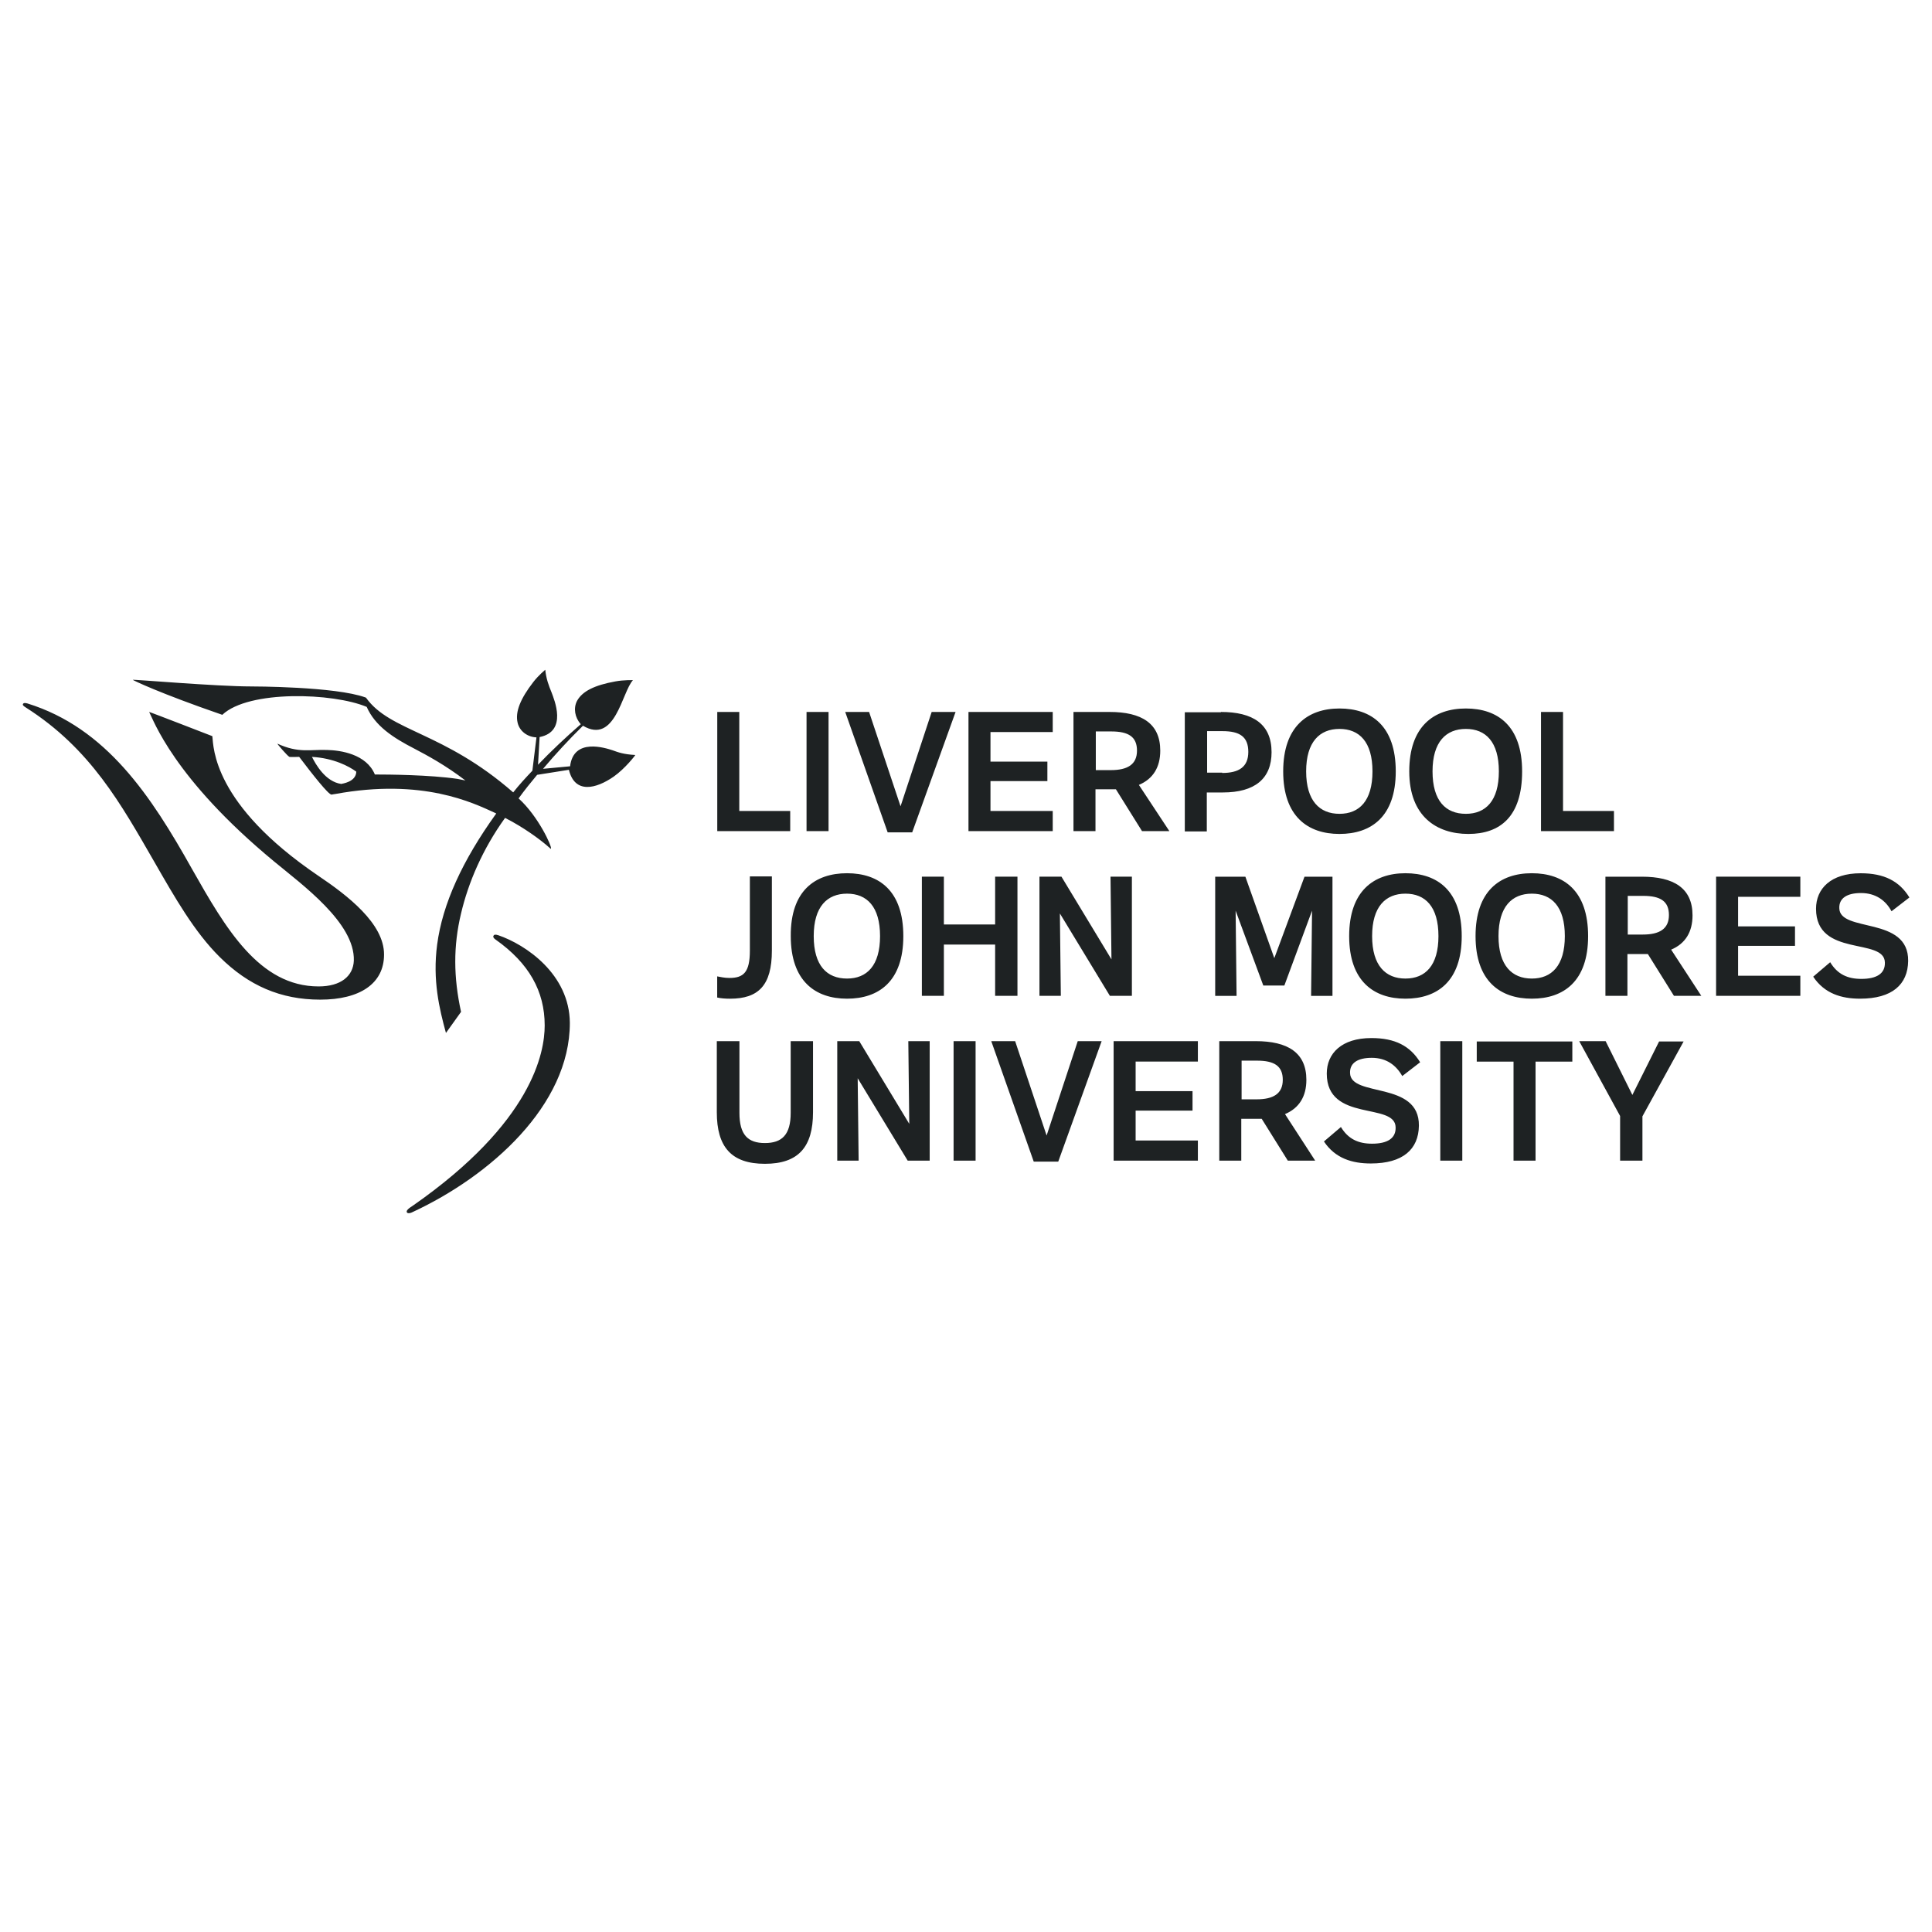
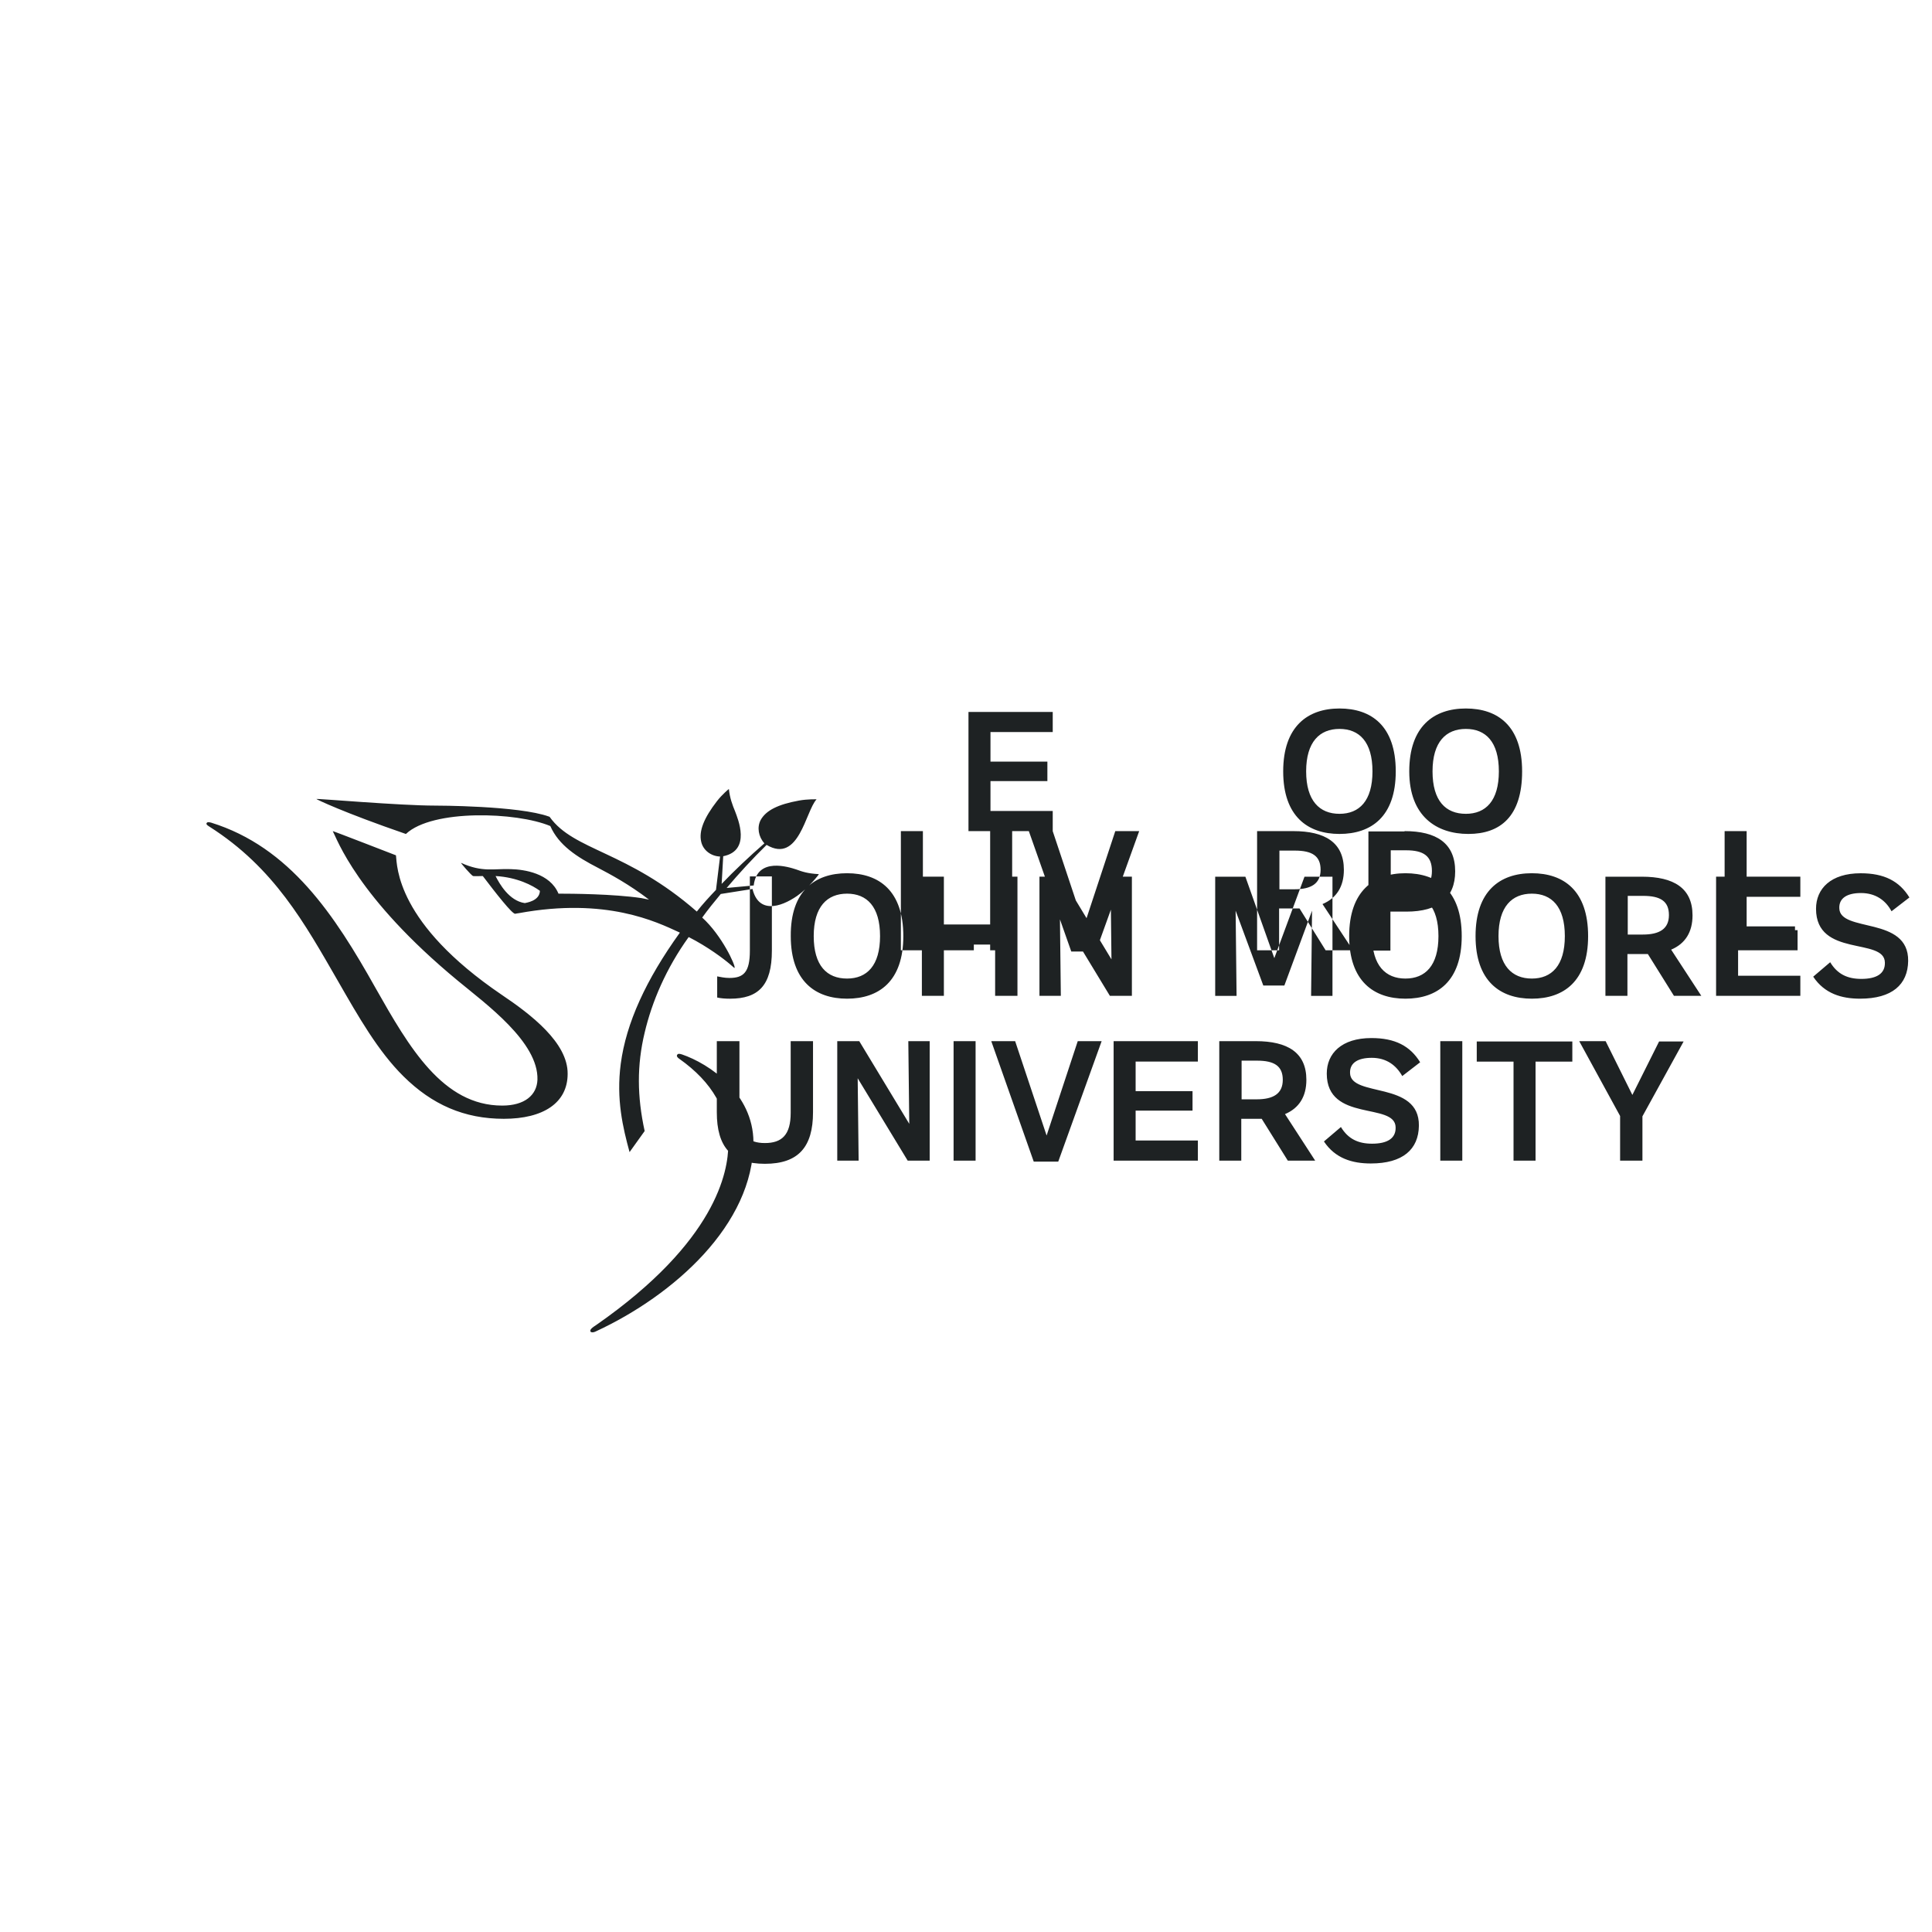
<svg xmlns="http://www.w3.org/2000/svg" id="Layer_1" viewBox="0 0 1080 1080">
  <defs>
    <style>.cls-1{fill:#1e2223;}</style>
  </defs>
-   <path class="cls-1" d="m912.5,612.08l14.94-29.88h13.71l-23.02,41.83v24.78h-12.48v-24.96l-22.85-41.83h14.76l14.94,30.05Zm-345.01-30.05h-13.36l23.73,67.31h13.71l24.25-67.31h-13.36l-17.4,52.73-17.58-52.73Zm-154.31,0h-12.48v39.72c0,19.33,8.08,28.82,26.89,28.82s26.89-9.49,26.89-28.82v-39.72h-12.48v40.07c0,12.3-4.92,16.87-14.41,16.87s-14.24-4.57-14.24-16.87v-40.07h-.18Zm370.67,19.51l10.02-7.73c-5.62-9.14-14.06-13.53-27.24-13.53-16.7,0-24.96,8.61-24.96,19.86,0,27.42,38.31,15.82,38.49,30.05.18,6.15-4.57,9.14-13.18,9.14-7.73,0-13.36-2.64-17.4-9.32l-9.49,8.08c6.33,9.49,15.82,12.3,26.19,12.3,17.93,0,26.72-7.91,26.89-21.09.35-25.31-38.31-15.64-38.49-29.53-.18-5.62,4.39-8.44,12.13-8.44,8.26,0,13.71,4.22,17.05,10.19m-303.53-19.51h-12.3v66.79h11.95l-.53-46.05,27.95,46.05h12.3v-66.79h-11.95l.53,46.22-27.95-46.22Zm189.29,66.79v-11.25h-34.8v-16.7h31.81v-10.9h-31.81v-16.52h34.8v-11.42h-47.1v66.79h47.1Zm176.28,0h12.48v-55.36h20.56v-11.25h-53.43v11.25h20.56v55.36h-.18Zm-28.47-66.79h-12.3v66.79h12.3v-66.79Zm-272.07,0h-12.3v66.79h12.3v-66.79Zm189.82,66.79h-15.29l-14.59-23.38h-11.42v23.38h-12.3v-66.79h20.39c17.75,0,28.3,6.33,28.3,21.62,0,9.32-4.04,15.82-11.95,19.16l16.87,26.01Zm-32.69-34.27c9.32,0,14.59-3.16,14.59-10.9s-4.75-10.72-14.41-10.72h-8.61v21.62h8.44m-6.33-124.44h-16.87v66.61h11.95l-.53-47.63,15.47,41.83h11.78l15.47-41.83-.53,47.63h11.95v-66.61h-15.64l-16.87,45.52-16.17-45.52Zm-295.45,67.49c2.28.53,4.75.7,7.38.7,15.82,0,23.38-7.38,23.38-26.89v-41.48h-12.3v41.48c0,12.13-3.52,15.29-11.42,15.29-2.81,0-4.92-.53-6.85-.88v11.78h-.18Zm656.63-48.16l10.02-7.73c-5.62-9.14-14.06-13.53-27.24-13.53-16.7,0-24.96,8.61-24.96,19.86,0,27.42,38.31,15.82,38.49,30.05.18,6.15-4.57,9.14-13.18,9.14-7.73,0-13.36-2.64-17.4-9.32l-9.49,8.08c6.33,9.49,15.82,12.3,26.19,12.3,17.93,0,26.72-7.91,26.89-21.09.35-25.31-38.31-15.64-38.49-29.53-.18-5.62,4.39-8.44,12.13-8.44,8.26,0,13.88,4.22,17.05,10.19m-464-19.33h-12.3v66.61h11.95l-.53-46.05,27.95,46.05h12.3v-66.61h-11.95l.53,46.22-27.95-46.22Zm-65.73,0h-12.3v66.61h12.3v-28.65h28.65v28.65h12.48v-66.61h-12.48v26.72h-28.65v-26.72Zm-54.13-1.93c17.93,0,31.46,9.84,31.46,35.15s-13.71,34.98-31.46,34.98-31.46-9.84-31.46-34.98c-.18-25.31,13.53-35.15,31.46-35.15m0,58.88c11.07,0,18.45-7.21,18.45-23.73s-7.38-23.73-18.45-23.73-18.63,7.21-18.63,23.73,7.38,23.73,18.63,23.73m382.8-58.88c17.93,0,31.46,9.84,31.46,35.15s-13.71,34.98-31.46,34.98-31.46-9.84-31.46-34.98,13.53-35.15,31.46-35.15m0,58.88c11.07,0,18.45-7.21,18.45-23.73s-7.38-23.73-18.45-23.73-18.63,7.21-18.63,23.73c0,16.52,7.56,23.73,18.63,23.73m-70.65-58.88c17.93,0,31.46,9.84,31.46,35.15s-13.71,34.98-31.46,34.98-31.46-9.84-31.46-34.98,13.71-35.15,31.46-35.15m0,58.88c11.07,0,18.45-7.21,18.45-23.73s-7.38-23.73-18.45-23.73-18.63,7.21-18.63,23.73,7.56,23.73,18.63,23.73m220.75,9.67v-11.25h-34.8v-16.7h31.81v-10.9h-31.81v-16.52h34.8v-11.25h-47.1v66.61h47.1Zm-55.36,0h-15.29l-14.59-23.38h-11.42v23.38h-12.3v-66.61h20.39c17.75,0,28.3,6.33,28.3,21.62,0,9.32-4.04,15.82-11.95,19.16l16.87,25.84Zm-32.69-34.27c9.32,0,14.59-3.16,14.59-10.9s-4.75-10.72-14.41-10.72h-8.61v21.62h8.44m-98.95-126.37c17.93,0,31.46,9.84,31.46,35.15s-12.3,34.98-30.05,34.98-33.04-9.84-33.04-34.98,13.71-35.15,31.64-35.15m0,58.88c11.07,0,18.45-7.21,18.45-23.73s-7.38-23.73-18.45-23.73-18.63,7.21-18.63,23.73c0,16.52,7.38,23.73,18.63,23.73m-70.65-58.88c17.93,0,31.46,9.84,31.46,35.15s-13.71,34.98-31.46,34.98-31.46-9.84-31.46-34.98,13.71-35.15,31.46-35.15m0,58.88c11.07,0,18.45-7.21,18.45-23.73s-7.38-23.73-18.45-23.73-18.63,7.21-18.63,23.73,7.56,23.73,18.63,23.73m-160.29,9.67v-11.25h-34.8v-16.7h31.81v-10.9h-31.81v-16.52h34.8v-11.25h-47.1v66.61h47.1Zm-102.64-66.61h-13.36l23.73,67.31h13.71l24.25-67.31h-13.36l-17.4,52.73-17.58-52.73Zm387.89,0h-12.3v66.61h40.78v-11.25h-28.47v-55.36Zm-460.48,0h-12.3v66.61h40.78v-11.25h-28.47v-55.36Zm49.91,0h-12.3v66.61h12.3v-66.61Zm190.52,66.61h-15.29l-14.59-23.38h-11.42v23.38h-12.3v-66.61h20.21c17.75,0,28.3,6.33,28.3,21.62,0,9.32-4.04,15.82-11.95,19.16l17.05,25.84Zm-32.69-34.1c9.32,0,14.59-3.16,14.59-10.9s-4.75-10.72-14.41-10.72h-8.61v21.62h8.44m61.51-32.51c17.75,0,28.3,6.68,28.3,22.5,0,14.76-9.32,22.5-27.24,22.5h-8.96v21.79h-12.3v-66.61h20.21m.7,33.92c9.32,0,14.59-3.34,14.59-11.78s-4.75-11.6-14.41-11.6h-8.61v23.2h8.44m-505.3,57.65c-59.05-40.07-58.53-71.88-59.23-78.04,0,0-35.33-13.71-35.33-13.53,2.28,4.04,13.36,36.91,69.95,83.66,15.47,12.83,45.17,34.27,44.47,55.36-.35,8.61-7.21,14.41-19.68,14.41-33.22,0-52.02-32.51-70.83-65.73-22.85-40.78-47.81-78.74-91.92-92.45-1.41-.35-2.11-.35-2.46.18s-.18,1.05,1.58,2.11c36.21,23.02,53.25,54.13,71.71,86.12,11.6,20.21,22.5,39.37,36.73,53.43,15.99,15.82,33.92,23.73,56.07,23.73s35.68-8.96,35.68-25.13c.18-17.4-20.56-33.22-36.73-44.11m100.53,33.22c-1.58-.53-2.28-.35-2.64.35-.35.7.35,1.58,1.23,2.11,18.63,13.18,27.42,28.82,27.42,47.98,0,15.12-6.85,54.13-73.64,100.71-2.46,1.58-4.04,2.81-3.34,3.87.18.35,1.23.7,2.99-.18,43.59-20.21,88.05-59.76,88.05-105.81-.18-27.24-24.61-43.76-40.07-49.04m76.63-100.71c.18,0-5.62,7.56-12.13,12.13-9.67,6.68-21.62,9.84-24.96-3.87l-17.75,2.81c-3.52,4.22-7.21,8.79-10.37,13.18,11.07,10.02,18.81,27.07,18.1,28.12-.18.18-.7-.53-2.64-2.11-3.52-2.99-12.3-9.67-23.02-15.12-12.65,17.58-20.56,36.21-24.61,53.43-4.39,18.28-4.22,35.68,0,55.01l-8.44,11.78c-3.69-13.53-7.56-29.53-4.92-49.39,2.99-22.67,14.06-46.93,33.04-73.29l-.7-.35c-12.3-5.62-40.42-19.51-89.28-10.55,0,0-1.41.18-2.11.35h0c-1.76,0-10.72-11.42-17.93-20.92l-.18-.18c-5.1.18-5.27,0-5.45,0-1.23-.7-6.85-7.21-6.68-7.38,11.95,5.45,18.28,3.16,27.77,3.52,7.56.18,21.97,2.28,26.71,13.71,7.56,0,30.76.18,46.22,2.46,1.05.18,4.39.88,4.39.88-11.25-8.61-21.44-14.06-28.47-17.75-11.95-6.15-21.97-12.65-26.71-23.38-18.81-7.91-65.91-9.49-80.67,4.39,0,0-.18.18-.18,0-35.15-12.13-49.91-19.33-49.91-19.51,0-.35,46.75,3.69,66.26,3.69.53,0,46.93,0,63.8,6.15q.18,0,.35.18c13.53,18.98,43.24,18.81,82.25,52.9,3.16-4.04,7.03-8.26,10.72-12.13l2.28-18.63c-5.1-.18-9.49-3.52-10.55-8.26-1.41-5.98,1.58-13.36,8.79-22.67,2.99-3.87,6.68-6.85,6.68-6.85.53,5.1,1.93,8.79,3.52,12.65,1.41,3.87,9.14,21.79-6.68,24.96l-.88,15.47c7.03-7.38,15.64-15.47,23.9-22.67-3.34-3.69-4.22-8.96-2.11-13.01,2.99-5.45,9.84-8.79,21.44-10.9,4.75-.88,9.84-.7,9.84-.7-6.15,6.5-9.84,36.21-27.95,25.48-7.73,7.56-15.64,16.17-22.32,24.08l15.12-1.41c1.93-16.17,19.86-10.19,23.73-8.96,3.34,1.23,6.33,2.28,12.65,2.64m-155.9,9.32c-4.04-2.99-12.65-7.56-24.78-8.26,2.11,4.22,7.56,13.88,16.35,15.12.53-.18,8.26-1.05,8.44-6.85" />
+   <path class="cls-1" d="m912.5,612.08l14.94-29.88h13.71l-23.02,41.83v24.78h-12.48v-24.96l-22.85-41.83h14.76l14.94,30.05Zm-345.01-30.05h-13.36l23.73,67.31h13.71l24.25-67.31h-13.36l-17.4,52.73-17.58-52.73Zm-154.31,0h-12.48v39.72c0,19.33,8.08,28.82,26.89,28.82s26.89-9.49,26.89-28.82v-39.72h-12.48v40.07c0,12.3-4.92,16.87-14.41,16.87s-14.24-4.57-14.24-16.87v-40.07h-.18Zm370.67,19.51l10.02-7.73c-5.62-9.14-14.06-13.53-27.24-13.53-16.7,0-24.96,8.61-24.96,19.86,0,27.42,38.31,15.82,38.49,30.05.18,6.15-4.57,9.14-13.18,9.14-7.73,0-13.36-2.64-17.4-9.32l-9.49,8.08c6.33,9.49,15.82,12.3,26.19,12.3,17.93,0,26.72-7.91,26.89-21.09.35-25.31-38.31-15.64-38.49-29.53-.18-5.62,4.39-8.44,12.13-8.44,8.26,0,13.71,4.22,17.05,10.19m-303.53-19.51h-12.3v66.79h11.95l-.53-46.05,27.95,46.05h12.3v-66.79h-11.95l.53,46.22-27.95-46.22Zm189.29,66.79v-11.25h-34.8v-16.7h31.81v-10.9h-31.81v-16.52h34.8v-11.42h-47.1v66.79h47.1Zm176.28,0h12.48v-55.36h20.56v-11.25h-53.43v11.25h20.56v55.36h-.18Zm-28.47-66.79h-12.3v66.79h12.3v-66.79Zm-272.07,0h-12.3v66.79h12.3v-66.79Zm189.82,66.79h-15.29l-14.59-23.38h-11.42v23.38h-12.3v-66.79h20.39c17.75,0,28.3,6.33,28.3,21.62,0,9.32-4.04,15.82-11.95,19.16l16.87,26.01Zm-32.69-34.27c9.32,0,14.59-3.16,14.59-10.9s-4.75-10.72-14.41-10.72h-8.61v21.62h8.44m-6.33-124.44h-16.87v66.61h11.95l-.53-47.63,15.47,41.83h11.78l15.47-41.83-.53,47.63h11.95v-66.61h-15.64l-16.87,45.52-16.17-45.52Zm-295.45,67.49c2.28.53,4.75.7,7.38.7,15.82,0,23.38-7.38,23.38-26.89v-41.48h-12.3v41.48c0,12.13-3.52,15.29-11.42,15.29-2.81,0-4.92-.53-6.85-.88v11.78h-.18Zm656.63-48.16l10.02-7.73c-5.62-9.14-14.06-13.53-27.24-13.53-16.7,0-24.96,8.61-24.96,19.86,0,27.42,38.31,15.82,38.49,30.05.18,6.15-4.57,9.14-13.18,9.14-7.73,0-13.36-2.64-17.4-9.32l-9.49,8.08c6.33,9.49,15.82,12.3,26.19,12.3,17.93,0,26.72-7.91,26.89-21.09.35-25.31-38.31-15.64-38.49-29.53-.18-5.62,4.39-8.44,12.13-8.44,8.26,0,13.88,4.22,17.05,10.19m-464-19.33h-12.3v66.61h11.95l-.53-46.05,27.95,46.05h12.3v-66.61h-11.95l.53,46.22-27.95-46.22Zm-65.73,0h-12.3v66.61h12.3v-28.65h28.65v28.65h12.48v-66.61h-12.48v26.72h-28.65v-26.72Zm-54.13-1.93c17.93,0,31.46,9.84,31.46,35.15s-13.71,34.98-31.46,34.98-31.46-9.84-31.46-34.98c-.18-25.31,13.53-35.15,31.46-35.15m0,58.88c11.07,0,18.45-7.21,18.45-23.73s-7.38-23.73-18.45-23.73-18.63,7.21-18.63,23.73,7.38,23.73,18.63,23.73m382.8-58.88c17.93,0,31.46,9.84,31.46,35.15s-13.71,34.98-31.46,34.98-31.46-9.84-31.46-34.98,13.53-35.15,31.46-35.15m0,58.88c11.07,0,18.45-7.21,18.45-23.73s-7.38-23.73-18.45-23.73-18.63,7.21-18.63,23.73c0,16.52,7.56,23.73,18.63,23.73m-70.65-58.88c17.93,0,31.46,9.84,31.46,35.15s-13.71,34.98-31.46,34.98-31.46-9.84-31.46-34.98,13.71-35.15,31.46-35.15m0,58.88c11.07,0,18.45-7.21,18.45-23.73s-7.38-23.73-18.45-23.73-18.63,7.21-18.63,23.73,7.56,23.73,18.63,23.73m220.75,9.67v-11.25h-34.8v-16.7h31.81v-10.9h-31.81v-16.52h34.8v-11.25h-47.1v66.61h47.1Zm-55.36,0h-15.29l-14.59-23.38h-11.42v23.38h-12.3v-66.61h20.39c17.75,0,28.3,6.33,28.3,21.62,0,9.32-4.04,15.82-11.95,19.16l16.87,25.84Zm-32.69-34.27c9.32,0,14.59-3.16,14.59-10.9s-4.75-10.72-14.41-10.72h-8.61v21.62h8.44m-98.95-126.37c17.93,0,31.46,9.84,31.46,35.15s-12.3,34.98-30.05,34.98-33.04-9.84-33.04-34.98,13.71-35.15,31.64-35.15m0,58.88c11.07,0,18.45-7.21,18.45-23.73s-7.38-23.73-18.45-23.73-18.63,7.21-18.63,23.73c0,16.52,7.38,23.73,18.63,23.73m-70.65-58.88c17.93,0,31.46,9.84,31.46,35.15s-13.71,34.98-31.46,34.98-31.46-9.84-31.46-34.98,13.71-35.15,31.46-35.15m0,58.88c11.07,0,18.45-7.21,18.45-23.73s-7.38-23.73-18.45-23.73-18.63,7.21-18.63,23.73,7.56,23.73,18.63,23.73m-160.29,9.67v-11.25h-34.8v-16.7h31.81v-10.9h-31.81v-16.52h34.8v-11.25h-47.1v66.61h47.1Zh-13.36l23.73,67.31h13.71l24.25-67.31h-13.36l-17.4,52.73-17.58-52.73Zm387.89,0h-12.3v66.61h40.78v-11.25h-28.47v-55.36Zm-460.48,0h-12.3v66.61h40.78v-11.25h-28.47v-55.36Zm49.91,0h-12.3v66.61h12.3v-66.61Zm190.52,66.61h-15.29l-14.59-23.38h-11.42v23.38h-12.3v-66.61h20.21c17.75,0,28.3,6.33,28.3,21.62,0,9.32-4.04,15.82-11.95,19.16l17.05,25.84Zm-32.69-34.1c9.32,0,14.59-3.16,14.59-10.9s-4.75-10.72-14.41-10.72h-8.61v21.62h8.44m61.51-32.51c17.75,0,28.3,6.68,28.3,22.5,0,14.76-9.32,22.5-27.24,22.5h-8.96v21.79h-12.3v-66.61h20.21m.7,33.92c9.32,0,14.59-3.34,14.59-11.78s-4.75-11.6-14.41-11.6h-8.61v23.2h8.44m-505.3,57.65c-59.05-40.07-58.53-71.88-59.23-78.04,0,0-35.33-13.71-35.33-13.53,2.28,4.04,13.36,36.91,69.95,83.66,15.47,12.83,45.17,34.27,44.47,55.36-.35,8.61-7.21,14.41-19.68,14.41-33.22,0-52.02-32.51-70.83-65.73-22.85-40.78-47.81-78.74-91.92-92.45-1.41-.35-2.11-.35-2.46.18s-.18,1.05,1.58,2.11c36.21,23.02,53.25,54.13,71.71,86.12,11.6,20.21,22.5,39.37,36.73,53.43,15.99,15.82,33.92,23.73,56.07,23.73s35.68-8.96,35.68-25.13c.18-17.4-20.56-33.22-36.73-44.11m100.53,33.22c-1.58-.53-2.28-.35-2.64.35-.35.7.35,1.58,1.23,2.11,18.63,13.18,27.42,28.82,27.42,47.98,0,15.12-6.85,54.13-73.64,100.71-2.46,1.58-4.04,2.81-3.34,3.87.18.35,1.23.7,2.99-.18,43.59-20.21,88.05-59.76,88.05-105.81-.18-27.24-24.61-43.76-40.07-49.04m76.63-100.71c.18,0-5.62,7.56-12.13,12.13-9.67,6.68-21.62,9.84-24.96-3.87l-17.75,2.81c-3.52,4.22-7.21,8.79-10.37,13.18,11.07,10.02,18.81,27.07,18.1,28.12-.18.18-.7-.53-2.64-2.11-3.52-2.99-12.3-9.67-23.02-15.12-12.65,17.58-20.56,36.21-24.61,53.43-4.39,18.28-4.22,35.68,0,55.01l-8.44,11.78c-3.69-13.53-7.56-29.53-4.92-49.39,2.99-22.67,14.06-46.93,33.04-73.29l-.7-.35c-12.3-5.62-40.42-19.51-89.28-10.55,0,0-1.41.18-2.11.35h0c-1.76,0-10.72-11.42-17.93-20.92l-.18-.18c-5.1.18-5.27,0-5.45,0-1.23-.7-6.85-7.21-6.68-7.38,11.95,5.45,18.28,3.16,27.77,3.52,7.56.18,21.97,2.28,26.71,13.71,7.56,0,30.76.18,46.22,2.46,1.05.18,4.39.88,4.39.88-11.25-8.61-21.44-14.06-28.47-17.75-11.95-6.15-21.97-12.65-26.71-23.38-18.81-7.91-65.91-9.49-80.67,4.39,0,0-.18.18-.18,0-35.15-12.13-49.91-19.33-49.91-19.51,0-.35,46.75,3.69,66.26,3.69.53,0,46.93,0,63.8,6.15q.18,0,.35.18c13.53,18.98,43.24,18.81,82.25,52.9,3.16-4.04,7.03-8.26,10.72-12.13l2.28-18.63c-5.1-.18-9.49-3.52-10.55-8.26-1.41-5.98,1.58-13.36,8.79-22.67,2.99-3.87,6.68-6.85,6.68-6.85.53,5.1,1.93,8.79,3.52,12.65,1.41,3.87,9.14,21.79-6.68,24.96l-.88,15.47c7.03-7.38,15.64-15.47,23.9-22.67-3.34-3.69-4.22-8.96-2.11-13.01,2.99-5.45,9.84-8.79,21.44-10.9,4.75-.88,9.84-.7,9.84-.7-6.15,6.5-9.84,36.21-27.95,25.48-7.73,7.56-15.64,16.17-22.32,24.08l15.12-1.41c1.93-16.17,19.86-10.19,23.73-8.96,3.34,1.23,6.33,2.28,12.65,2.64m-155.9,9.32c-4.04-2.99-12.65-7.56-24.78-8.26,2.11,4.22,7.56,13.88,16.35,15.12.53-.18,8.26-1.05,8.44-6.85" />
</svg>